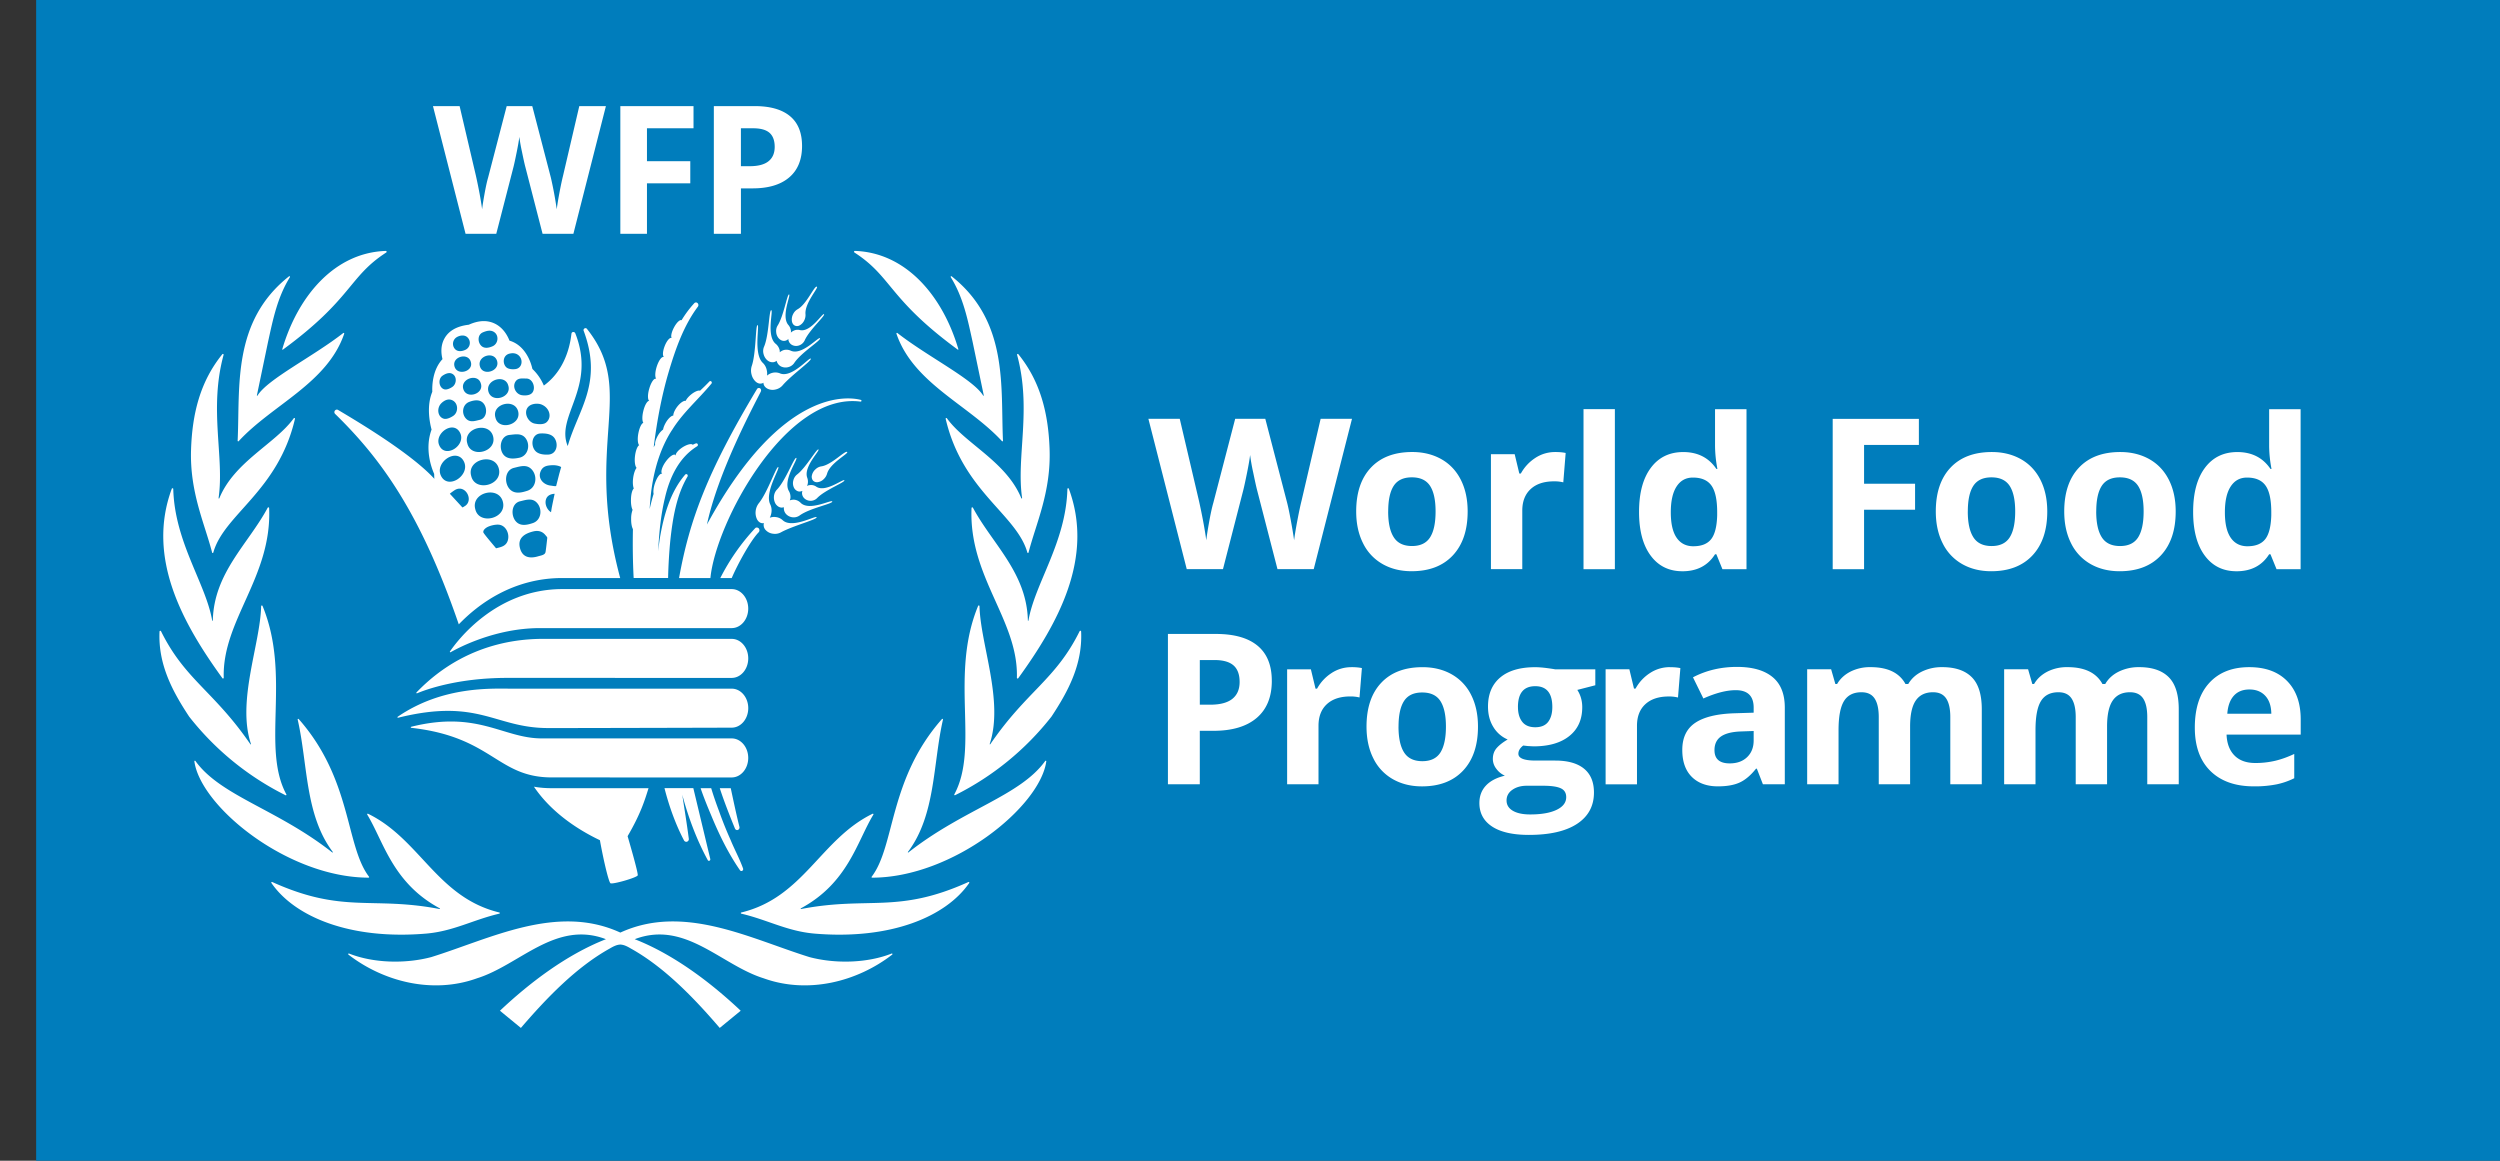
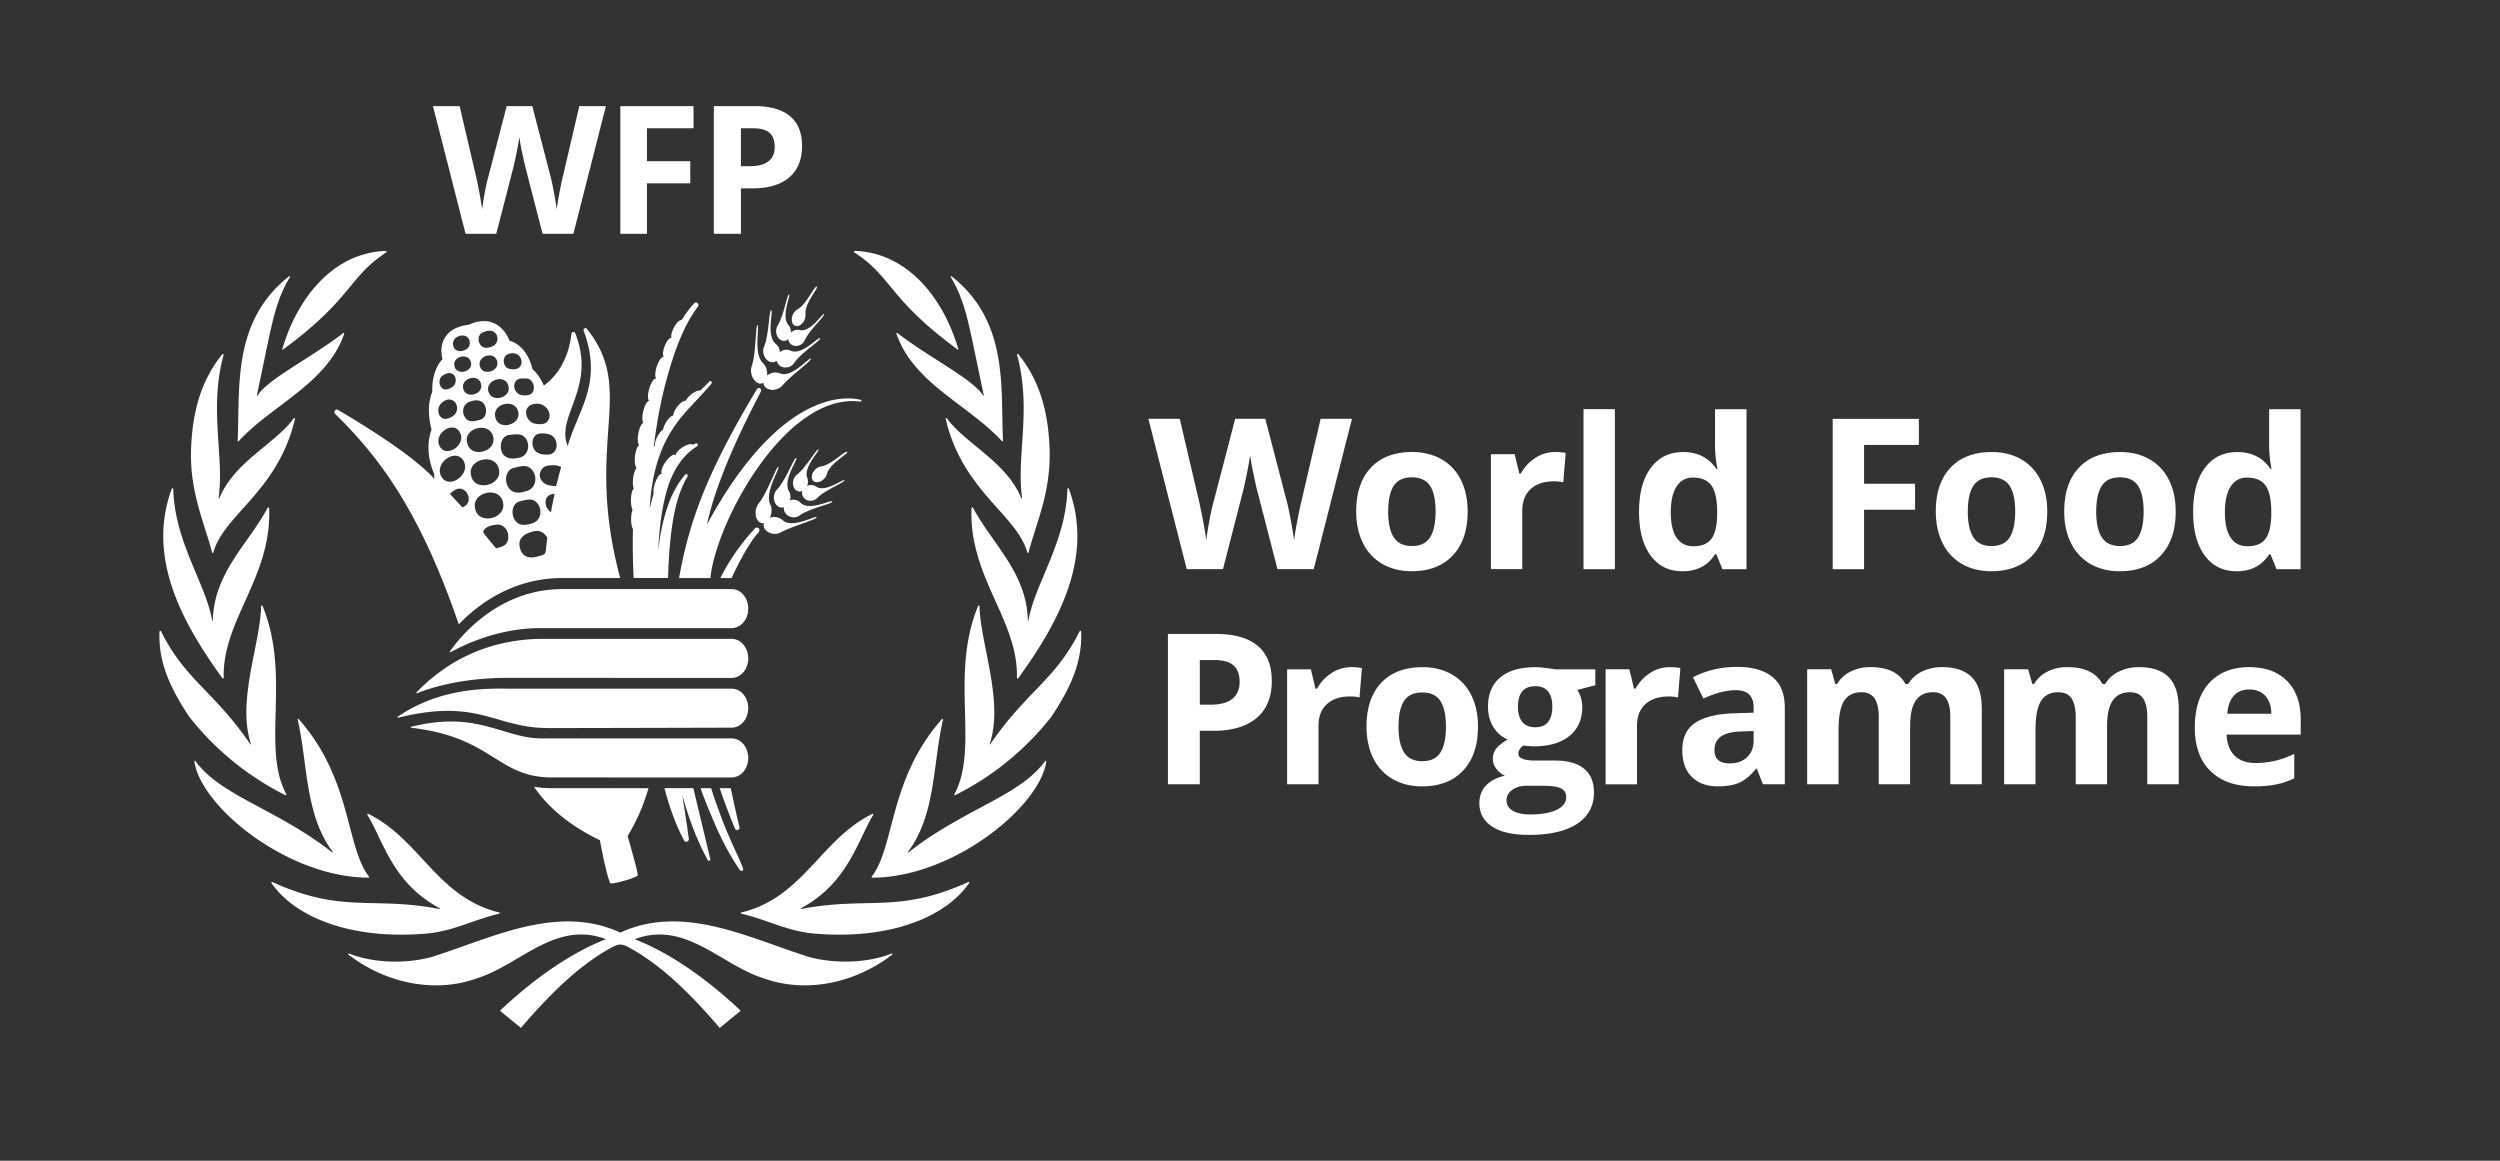
<svg xmlns="http://www.w3.org/2000/svg" xmlns:ns1="http://sodipodi.sourceforge.net/DTD/sodipodi-0.dtd" xmlns:ns2="http://www.inkscape.org/namespaces/inkscape" width="140" height="65" version="1.1" id="svg1" ns1:docname="wfp.svg" ns2:export-filename="wfp.svg" ns2:export-xdpi="110.76923" ns2:export-ydpi="110.76923">
  <rect width="100%" height="100%" fill="#333333" stroke="none" />
  <defs id="defs1" />
  <ns1:namedview id="namedview1" pagecolor="#007dbc" bordercolor="#000000" borderopacity="0.25" ns2:showpageshadow="2" ns2:pageopacity="0.0" ns2:pagecheckerboard="0" ns2:deskcolor="#d1d1d1" ns2:export-bgcolor="#007dbcff">
    <ns2:page x="0" y="0" width="140" height="65" id="page2" margin="0" bleed="0" />
  </ns1:namedview>
-   <rect style="fill:#007dbc;fill-opacity:1;stroke-width:0;paint-order:stroke fill markers" id="rect2" width="144.72" height="67.806" x="2.024" y="-1.012" />
  <path d="m 41.491,9.307 h 0.499 c 0.465,0 0.815,-0.092 1.046,-0.277 0.231,-0.184 0.347,-0.453 0.347,-0.804 0,-0.355 -0.097,-0.617 -0.29,-0.788 C 42.898,7.269 42.594,7.184 42.18,7.184 h -0.689 z m 3.424,-1.135 c 0,0.769 -0.241,1.358 -0.722,1.765 -0.481,0.409 -1.165,0.612 -2.051,0.612 h -0.65 v 2.543 H 39.975 V 5.942 h 2.284 c 0.867,0 1.526,0.186 1.978,0.56 0.452,0.373 0.678,0.93 0.678,1.67 z M 36.23,13.092 H 34.739 V 5.942 h 4.098 V 7.184 H 36.23 V 9.028 H 38.656 V 10.266 h -2.426 z m -4.12,0 H 30.384 L 29.416,9.336 C 29.379,9.202 29.318,8.926 29.232,8.507 A 9.415,9.415 0 0 1 29.083,7.663 c -0.019,0.177 -0.068,0.46 -0.146,0.849 -0.079,0.39 -0.139,0.668 -0.181,0.834 L 27.791,13.092 H 26.071 L 24.246,5.942 h 1.492 l 0.914,3.902 c 0.16,0.721 0.275,1.346 0.347,1.874 0.02,-0.186 0.065,-0.473 0.135,-0.863 0.07,-0.391 0.137,-0.693 0.199,-0.907 l 1.042,-4.006 h 1.432 l 1.042,4.006 a 21.116,21.116 0 0 1 0.328,1.77 c 0.033,-0.255 0.085,-0.572 0.157,-0.952 0.072,-0.38 0.137,-0.687 0.196,-0.922 l 0.91,-3.902 h 1.491 z m -3.709,24.87 c -2.778,0 -4.561,0.659 -5.048,0.864 -0.028,0.013 -0.052,-0.028 -0.029,-0.051 3.052,-3.173 6.626,-2.998 7.487,-2.998 h 10.163 c 0.513,0 0.928,0.489 0.928,1.094 0,0.603 -0.415,1.092 -0.928,1.092 z m 2.29,2.809 c -2.994,0 -3.866,-1.701 -8.397,-0.578 -0.031,0.008 -0.052,-0.035 -0.025,-0.053 2.526,-1.733 5.273,-1.575 6.384,-1.575 h 12.321 c 0.513,0 0.928,0.489 0.928,1.092 0,0.603 -0.415,1.092 -0.928,1.092 0,0 -7.912,0.023 -10.282,0.023 z m 0.212,2.765 c -3.072,0 -3.318,-2.267 -7.873,-2.778 -0.032,-0.004 -0.036,-0.051 -0.005,-0.058 3.741,-0.936 5.134,0.651 7.318,0.651 H 40.973 c 0.513,0 0.928,0.489 0.928,1.093 0,0.604 -0.415,1.093 -0.928,1.093 z m -0.667,-8.362 c -2.473,0 -4.524,1.079 -5.003,1.351 -0.027,0.015 -0.054,-0.017 -0.036,-0.042 0.402,-0.591 2.568,-3.494 6.292,-3.494 h 9.484 c 0.513,0 0.928,0.489 0.928,1.093 0,0.603 -0.415,1.092 -0.928,1.092 z M 43.842,29.142 a 0.686,0.686 0 0 0 -0.404,-0.187 0.674,0.674 0 0 0 -0.33,0.039 c 0.043,-0.09 0.079,-0.187 0.093,-0.3 a 0.774,0.774 0 0 0 -0.076,-0.466 c -0.306,-0.67 0.568,-2.011 0.458,-2.072 -0.105,-0.058 -0.602,1.42 -1.084,2.018 a 0.85,0.85 0 0 0 -0.182,0.445 0.84,0.84 0 0 0 0.079,0.467 c 0.067,0.12 0.169,0.206 0.29,0.213 a 0.269,0.269 0 0 0 0.097,-0.005 0.242,0.242 0 0 0 -0.016,0.054 0.412,0.412 0 0 0 0.129,0.353 0.654,0.654 0 0 0 0.402,0.188 0.701,0.701 0 0 0 0.449,-0.085 c 0.655,-0.358 2.012,-0.711 1.983,-0.837 -0.026,-0.126 -1.35,0.651 -1.888,0.174 z m 1.001,-0.978 a 0.574,0.574 0 0 0 -0.37,-0.181 0.598,0.598 0 0 0 -0.244,0.039 c 0.012,-0.042 0.028,-0.077 0.034,-0.119 a 0.661,0.661 0 0 0 -0.094,-0.421 c -0.332,-0.616 0.535,-1.781 0.423,-1.838 -0.112,-0.058 -0.588,1.246 -1.071,1.761 a 0.628,0.628 0 0 0 -0.179,0.387 0.697,0.697 0 0 0 0.091,0.423 c 0.076,0.112 0.181,0.191 0.308,0.209 a 0.483,0.483 0 0 0 0.163,-0.019 c -0.003,0.006 -0.01,0.016 -0.007,0.024 a 0.477,0.477 0 0 0 0.127,0.362 c 0.091,0.097 0.222,0.165 0.368,0.178 a 0.565,0.565 0 0 0 0.394,-0.107 c 0.565,-0.407 1.855,-0.648 1.821,-0.779 -0.031,-0.126 -1.267,0.556 -1.764,0.082 z m 0.878,-0.904 a 0.503,0.503 0 0 0 -0.354,-0.095 0.493,0.493 0 0 0 -0.179,0.046 c 0.01,-0.027 0.026,-0.049 0.036,-0.076 a 0.637,0.637 0 0 0 -0.022,-0.392 c -0.21,-0.606 0.721,-1.501 0.631,-1.573 -0.091,-0.067 -0.696,1.017 -1.193,1.399 a 0.59,0.59 0 0 0 -0.21,0.322 0.59,0.59 0 0 0 0.019,0.39 0.399,0.399 0 0 0 0.241,0.232 c 0.084,0.026 0.168,0.009 0.247,-0.025 a 0.358,0.358 0 0 0 -0.022,0.155 c 0.012,0.124 0.072,0.228 0.17,0.3 a 0.516,0.516 0 0 0 0.685,-0.061 c 0.447,-0.453 1.561,-0.876 1.516,-0.984 -0.048,-0.109 -1.049,0.697 -1.565,0.361 z m 1.725,-1.943 c -0.093,-0.137 -0.872,0.717 -1.448,0.799 a 0.601,0.601 0 0 0 -0.327,0.162 0.623,0.623 0 0 0 -0.201,0.329 0.346,0.346 0 0 0 0.05,0.295 0.296,0.296 0 0 0 0.272,0.099 0.583,0.583 0 0 0 0.332,-0.165 0.665,0.665 0 0 0 0.196,-0.324 c 0.175,-0.585 1.195,-1.105 1.125,-1.195 z m -16.111,1.156 c -0.023,0.085 -0.191,0.743 -0.191,0.743 -0.047,0.026 -0.248,-0.017 -0.3,-0.022 -0.384,-0.036 -0.728,-0.371 -0.581,-0.769 0.121,-0.326 0.368,-0.361 0.681,-0.375 0.13,-0.005 0.364,0.025 0.482,0.107 0,0 -0.046,0.15 -0.09,0.317 z m -0.442,1.987 -0.036,0.225 c -0.239,-0.15 -0.38,-0.494 -0.265,-0.765 0.088,-0.206 0.307,-0.26 0.468,-0.269 a 45.346,45.346 0 0 0 -0.168,0.809 z m -0.344,2.455 c -0.03,0.168 -0.258,0.191 -0.413,0.238 -0.452,0.136 -0.88,0.077 -1.018,-0.463 -0.15,-0.577 0.287,-0.82 0.756,-0.933 0.255,-0.06 0.492,-0.01 0.667,0.206 0.044,0.054 0.096,0.102 0.107,0.153 0,0 -0.07,0.641 -0.098,0.799 z m -1.421,-2.843 c 0.349,-0.084 0.709,-0.215 0.977,0.128 0.282,0.361 0.188,0.939 -0.265,1.092 -0.299,0.101 -0.66,0.188 -0.915,-0.056 -0.335,-0.32 -0.31,-1.045 0.203,-1.165 z M 28.785,26.2 c 0.367,-0.089 0.748,-0.225 1.03,0.136 0.293,0.377 0.196,0.987 -0.28,1.146 -0.315,0.104 -0.695,0.196 -0.962,-0.061 -0.351,-0.333 -0.325,-1.095 0.213,-1.221 z m -0.342,4.047 c -0.096,0.337 -0.373,0.387 -0.664,0.457 -0.191,-0.234 -0.705,-0.828 -0.714,-0.898 a 0.187,0.187 0 0 1 0.011,-0.082 c 0.024,-0.07 0.105,-0.137 0.165,-0.177 0.175,-0.114 0.547,-0.198 0.748,-0.157 0.361,0.077 0.549,0.517 0.453,0.856 z m -1.826,-1.729 c -0.263,-0.932 1.3,-1.339 1.542,-0.424 0.249,0.94 -1.328,1.339 -1.542,0.424 z m -0.229,-1.861 c -0.268,-0.926 1.303,-1.333 1.544,-0.423 0.249,0.941 -1.331,1.34 -1.544,0.423 z m -0.219,-1.829 c -0.256,-0.863 1.218,-1.246 1.443,-0.394 0.231,0.876 -1.243,1.254 -1.443,0.394 z m -0.151,3.521 c -0.072,0.043 -0.099,0.066 -0.124,0.066 l -0.701,-0.763 c 0.008,-0.022 0.225,-0.178 0.298,-0.22 0.583,-0.324 1.063,0.603 0.527,0.918 z m -1.33,-1.718 c -0.347,-0.765 0.915,-1.594 1.298,-0.769 0.351,0.759 -0.911,1.603 -1.298,0.769 z m 1.061,-2.422 c 0.399,0.709 -0.803,1.501 -1.147,0.738 -0.306,-0.657 0.762,-1.425 1.147,-0.738 z m -1.009,-1.653 c 0.178,-0.157 0.382,-0.241 0.593,-0.14 0.337,0.162 0.347,0.667 0.053,0.869 -0.134,0.092 -0.361,0.206 -0.525,0.165 -0.361,-0.092 -0.431,-0.619 -0.12,-0.893 z m 0.046,-1.52 c 0.146,-0.098 0.34,-0.187 0.507,-0.118 0.304,0.125 0.293,0.566 0.047,0.743 -0.113,0.08 -0.315,0.179 -0.452,0.143 -0.308,-0.077 -0.383,-0.577 -0.103,-0.768 z m 0.808,-2.165 c 0.181,-0.097 0.443,-0.138 0.605,0.044 a 0.426,0.426 0 0 1 -0.122,0.668 c -0.193,0.097 -0.453,0.133 -0.606,-0.046 a 0.437,0.437 0 0 1 0.124,-0.666 z m -0.143,1.645 c -0.147,-0.542 0.767,-0.798 0.915,-0.247 0.165,0.534 -0.769,0.801 -0.915,0.247 z m 1.471,0.946 c 0.213,0.585 -0.779,0.917 -0.972,0.339 -0.198,-0.585 0.799,-0.92 0.972,-0.339 z m 0.125,-2.853 c 0.189,-0.076 0.432,-0.158 0.643,0 0.263,0.197 0.206,0.639 -0.096,0.777 -0.199,0.09 -0.452,0.15 -0.628,-0.007 -0.225,-0.2 -0.238,-0.642 0.081,-0.769 z m -0.175,4.9 c -0.268,0.063 -0.547,0.169 -0.769,-0.06 -0.284,-0.293 -0.203,-0.806 0.182,-0.946 0.249,-0.095 0.564,-0.148 0.767,0.06 0.26,0.267 0.232,0.847 -0.179,0.946 z m 0.005,-2.99 c -0.171,-0.581 0.775,-0.879 0.956,-0.315 0.187,0.578 -0.793,0.886 -0.956,0.315 z m 1.584,1.064 c 0.222,0.663 -0.898,1.016 -1.104,0.363 -0.208,-0.668 0.921,-1.022 1.104,-0.363 z m 0.06,-1.776 c 0.198,-0.053 0.406,-0.034 0.556,0.127 0.229,0.247 0.151,0.668 -0.188,0.731 -0.159,0.029 -0.406,0.017 -0.531,-0.092 -0.224,-0.199 -0.213,-0.666 0.163,-0.767 z m 0.956,1.391 c 0.361,0 0.543,0.53 0.332,0.793 -0.127,0.159 -0.4,0.169 -0.585,0.14 -0.344,-0.053 -0.565,-0.496 -0.332,-0.796 0.141,-0.181 0.382,-0.137 0.585,-0.137 z m -1.733,2.182 c -0.222,-0.762 1.073,-1.103 1.271,-0.346 0.201,0.769 -1.101,1.108 -1.271,0.346 z m 0.794,0.975 c 0.353,-0.036 0.721,-0.118 0.939,0.252 0.227,0.392 0.057,0.936 -0.402,1.028 -0.301,0.063 -0.667,0.092 -0.881,-0.175 -0.282,-0.352 -0.17,-1.057 0.344,-1.105 z m 1.797,-1.697 c 0.437,0.18 0.585,0.696 0.277,0.983 -0.166,0.15 -0.466,0.121 -0.669,0.08 -0.407,-0.08 -0.672,-0.69 -0.316,-0.98 0.183,-0.148 0.51,-0.167 0.708,-0.084 z m 0.687,1.837 c 0.274,0.337 0.172,0.931 -0.309,0.961 -0.25,0.015 -0.578,-0.015 -0.748,-0.22 -0.272,-0.329 -0.169,-0.946 0.31,-0.962 0.251,-0.01 0.576,0.016 0.746,0.222 z m 1.857,-6.068 a 0.109,0.109 0 0 0 -0.122,-0.046 c -0.057,0.019 -0.096,0.082 -0.074,0.137 1.097,2.947 -0.304,4.399 -0.89,6.462 -0.702,-1.676 1.625,-3.253 0.426,-6.309 -0.017,-0.039 -0.048,-0.071 -0.091,-0.077 -0.06,-0.008 -0.117,0.016 -0.127,0.097 -0.031,0.215 -0.172,1.909 -1.546,2.901 a 2.745,2.745 0 0 0 -0.64,-0.93 c -0.127,-0.571 -0.5,-1.355 -1.284,-1.586 -0.117,-0.296 -0.353,-0.719 -0.808,-0.947 -0.428,-0.213 -0.922,-0.194 -1.472,0.056 -0.664,0.077 -1.121,0.337 -1.361,0.769 -0.228,0.409 -0.187,0.854 -0.11,1.157 -0.559,0.597 -0.585,1.482 -0.571,1.829 -0.332,0.798 -0.146,1.729 -0.041,2.116 -0.397,1.084 -0.009,2.136 0.146,2.485 0,0.095 0.005,0.184 0.01,0.273 -1.3,-1.422 -4.259,-3.184 -5.389,-3.856 a 0.135,0.135 0 0 0 -0.165,0.019 0.14,0.14 0 0 0 -0.007,0.199 c 2.52,2.458 4.769,5.492 6.929,11.788 1.078,-1.121 3.026,-2.594 5.797,-2.594 h 3.242 c -2.06,-7.674 0.94,-10.42 -1.854,-13.943 z m 15.33,3.968 c -0.593,-0.155 -4.378,-0.825 -8.62,6.978 0.619,-2.906 2.5,-6.421 3.016,-7.442 v -0.007 a 0.139,0.139 0 0 0 -0.038,-0.175 0.124,0.124 0 0 0 -0.172,0.032 c -2.803,4.674 -3.787,7.367 -4.368,10.59 h 1.756 c 0.299,-3.107 4.222,-10.425 8.404,-9.881 h 0.005 c 0.025,0.005 0.046,-0.015 0.048,-0.036 0.009,-0.027 -0.007,-0.054 -0.031,-0.058 z m -8.434,25.707 -0.949,-3.965 h -1.615 c 0.256,1.006 0.621,2.03 1.094,2.927 a 0.146,0.146 0 0 0 0.146,0.076 0.15,0.15 0 0 0 0.122,-0.173 c -0.11,-0.84 -0.241,-1.649 -0.366,-2.458 0.342,1.27 0.803,2.511 1.425,3.654 0.016,0.036 0.052,0.052 0.086,0.041 0.046,-0.01 0.069,-0.058 0.057,-0.102 z m 1.633,-1.8 C 41.241,45.641 41.069,44.828 40.922,44.138 h -0.615 c 0.239,0.736 0.562,1.556 0.849,2.257 0.028,0.068 0.093,0.102 0.155,0.085 a 0.146,0.146 0 0 0 0.097,-0.177 z m 0.205,2.332 -0.005,-0.009 C 41.409,48.072 41.134,47.576 40.916,47.044 A 21.363,21.363 0 0 1 40.273,45.442 C 40.119,45.033 39.954,44.564 39.827,44.138 h -0.593 c 0.168,0.496 0.385,1.031 0.588,1.51 0.446,1.082 0.962,2.142 1.62,3.09 a 0.094,0.094 0 0 0 0.112,0.032 c 0.053,-0.02 0.076,-0.08 0.057,-0.134 z m 0.887,-19.031 c -0.046,-0.068 -0.156,-0.083 -0.208,-0.027 a 12.122,12.122 0 0 0 -1.955,2.794 h 0.64 c 0.321,-0.752 1.042,-2.081 1.506,-2.56 l 0.005,-0.005 a 0.167,0.167 0 0 0 0.012,-0.203 z m -4.875,-5.504 c 0.593,-0.973 1.472,-1.718 2.218,-2.618 a 0.088,0.088 0 0 0 -0.008,-0.117 0.073,0.073 0 0 0 -0.107,-0.003 c -0.17,0.181 -0.347,0.351 -0.528,0.52 -0.079,-0.038 -0.28,0.039 -0.484,0.199 -0.159,0.127 -0.274,0.267 -0.315,0.368 -0.103,-0.024 -0.296,0.097 -0.471,0.32 -0.144,0.187 -0.227,0.382 -0.225,0.504 -0.11,0.009 -0.27,0.149 -0.406,0.372 -0.088,0.148 -0.146,0.29 -0.165,0.409 a 1.117,1.117 0 0 0 -0.281,0.321 c -0.122,0.204 -0.185,0.409 -0.166,0.527 -0.028,0.052 -0.057,0.1 -0.081,0.15 l 0.015,-0.12 c 0.175,-1.378 0.427,-2.742 0.812,-4.057 0.387,-1.312 0.85,-2.635 1.646,-3.698 l 0.005,-0.005 a 0.153,0.153 0 0 0 -0.015,-0.191 0.126,0.126 0 0 0 -0.187,-0.003 6.038,6.038 0 0 0 -0.715,0.956 c -0.09,-0.048 -0.281,0.131 -0.427,0.412 -0.134,0.253 -0.182,0.488 -0.131,0.578 0,0 -0.003,0.007 -0.008,0.005 -0.096,-0.041 -0.272,0.172 -0.38,0.457 -0.105,0.269 -0.124,0.515 -0.052,0.598 -0.005,0.005 -0.005,0.007 -0.008,0.012 -0.107,-0.039 -0.281,0.206 -0.389,0.552 -0.089,0.292 -0.098,0.546 -0.034,0.648 0.005,0.005 0,0.017 -0.005,0.015 -0.11,-0.039 -0.278,0.213 -0.375,0.556 -0.098,0.331 -0.091,0.625 0.002,0.682 -0.107,-0.012 -0.258,0.239 -0.337,0.581 -0.071,0.295 -0.064,0.549 0.005,0.651 -0.106,0.031 -0.222,0.278 -0.282,0.597 -0.057,0.312 -0.029,0.571 0.047,0.654 -0.097,0.05 -0.198,0.304 -0.234,0.619 -0.036,0.312 0.01,0.568 0.091,0.651 -0.081,0.091 -0.16,0.309 -0.194,0.571 -0.033,0.249 -0.012,0.464 0.036,0.585 -0.088,0.075 -0.156,0.327 -0.158,0.629 -0.006,0.241 0.029,0.447 0.091,0.565 a 1.415,1.415 0 0 0 -0.081,0.494 c -0.005,0.254 0.036,0.472 0.1,0.585 -0.019,0.893 -0.007,1.844 0.041,2.739 h 1.929 c 0.014,-0.697 0.06,-1.457 0.128,-2.146 0.137,-1.229 0.34,-2.478 0.954,-3.527 l 0.005,-0.007 a 0.104,0.104 0 0 0 -0.012,-0.116 c -0.036,-0.032 -0.086,-0.032 -0.12,0.007 -0.834,0.968 -1.199,2.282 -1.414,3.542 -0.038,0.247 -0.069,0.495 -0.098,0.743 0.053,-1.012 0.146,-2.019 0.378,-2.977 0.265,-1.166 0.796,-2.276 1.807,-2.898 a 0.088,0.088 0 0 0 0.036,-0.102 0.083,0.083 0 0 0 -0.1,-0.06 c -0.065,0.019 -0.124,0.053 -0.187,0.08 -0.066,-0.083 -0.312,-0.022 -0.566,0.139 -0.241,0.158 -0.402,0.351 -0.384,0.458 0,0.005 -0.012,0.012 -0.012,0.002 a 0.073,0.073 0 0 0 -0.012,-0.031 c -0.091,-0.075 -0.335,0.095 -0.541,0.382 -0.208,0.288 -0.289,0.588 -0.2,0.666 0.005,0.002 0.003,0.009 -0.002,0.009 -0.108,-0.044 -0.287,0.201 -0.4,0.543 -0.081,0.239 -0.1,0.459 -0.071,0.585 0,0.004 -0.005,0.009 -0.005,0.009 -0.084,0.276 -0.153,0.555 -0.218,0.837 0.025,-0.399 0.06,-0.8 0.117,-1.197 0.169,-1.142 0.514,-2.26 1.125,-3.212 z m 6.067,-3.185 a 0.683,0.683 0 0 0 -0.442,-0.034 0.738,0.738 0 0 0 -0.297,0.155 0.842,0.842 0 0 0 -0.016,-0.314 0.763,0.763 0 0 0 -0.229,-0.409 c -0.521,-0.52 -0.163,-2.086 -0.284,-2.105 -0.119,-0.016 -0.076,1.544 -0.322,2.275 a 0.838,0.838 0 0 0 -0.017,0.482 0.809,0.809 0 0 0 0.237,0.411 c 0.103,0.09 0.227,0.131 0.344,0.095 a 0.198,0.198 0 0 0 0.088,-0.039 c 0,0.02 0,0.039 0.002,0.058 0.027,0.128 0.117,0.228 0.242,0.286 a 0.657,0.657 0 0 0 0.444,0.034 0.721,0.721 0 0 0 0.39,-0.237 c 0.49,-0.569 1.642,-1.379 1.573,-1.488 -0.07,-0.107 -1.043,1.088 -1.712,0.831 z m 2.228,-1.971 c -0.075,-0.107 -0.997,0.97 -1.625,0.701 a 0.581,0.581 0 0 0 -0.412,-0.038 0.628,0.628 0 0 0 -0.215,0.121 c -0.003,-0.044 0,-0.083 -0.009,-0.121 a 0.644,0.644 0 0 0 -0.232,-0.362 c -0.525,-0.46 -0.112,-1.858 -0.237,-1.873 -0.127,-0.015 -0.124,1.377 -0.397,2.03 a 0.623,0.623 0 0 0 -0.033,0.426 c 0.038,0.155 0.125,0.283 0.232,0.365 a 0.439,0.439 0 0 0 0.358,0.085 0.451,0.451 0 0 0 0.146,-0.075 c 0,0.007 -0.003,0.016 0,0.024 a 0.483,0.483 0 0 0 0.246,0.298 0.585,0.585 0 0 0 0.407,0.034 0.57,0.57 0 0 0 0.332,-0.237 c 0.389,-0.583 1.512,-1.266 1.439,-1.377 z m 0.227,-1.348 c -0.082,-0.085 -0.743,1.023 -1.343,0.891 a 0.501,0.501 0 0 0 -0.363,0.036 0.471,0.471 0 0 0 -0.153,0.107 c 0,-0.027 0.007,-0.054 0.007,-0.083 a 0.616,0.616 0 0 0 -0.156,-0.358 c -0.403,-0.494 0.158,-1.662 0.05,-1.698 -0.109,-0.032 -0.3,1.197 -0.636,1.732 a 0.575,0.575 0 0 0 -0.086,0.375 c 0.009,0.143 0.069,0.271 0.153,0.361 0.086,0.089 0.191,0.138 0.306,0.131 a 0.343,0.343 0 0 0 0.222,-0.109 c 0,0.048 0.009,0.101 0.033,0.152 a 0.404,0.404 0 0 0 0.26,0.22 c 0.113,0.036 0.247,0.026 0.366,-0.032 a 0.542,0.542 0 0 0 0.259,-0.266 c 0.262,-0.583 1.158,-1.374 1.08,-1.459 z M 45.749,16.058 c -0.136,-0.097 -0.568,0.98 -1.083,1.26 a 0.622,0.622 0 0 0 -0.25,0.269 0.654,0.654 0 0 0 -0.072,0.378 c 0.012,0.114 0.065,0.21 0.148,0.259 a 0.29,0.29 0 0 0 0.287,-0.002 0.608,0.608 0 0 0 0.255,-0.271 0.671,0.671 0 0 0 0.072,-0.375 c -0.038,-0.609 0.738,-1.457 0.643,-1.517 z m -9.432,28.081 h -5.413 c -0.368,0 -0.7,-0.029 -1.006,-0.085 0.003,0 0.003,0.002 0.003,0.002 0.889,1.321 2.282,2.324 3.694,2.996 0.218,1.205 0.49,2.32 0.588,2.408 0.1,0.086 1.486,-0.312 1.53,-0.441 0.04,-0.127 -0.567,-2.192 -0.567,-2.192 0.729,-1.251 0.954,-1.99 1.172,-2.688 z m 13.616,9.259 c -1.367,0.54 -3.15,0.585 -4.605,0.199 -3.334,-1.038 -7.035,-3.005 -10.589,-1.372 -3.553,-1.633 -7.254,0.334 -10.588,1.372 -1.455,0.386 -3.238,0.341 -4.605,-0.199 a 0.035,0.035 0 0 0 -0.034,0.06 c 1.967,1.522 4.722,2.222 7.202,1.326 2.382,-0.742 4.397,-3.266 7.219,-2.189 -2.234,0.873 -4.323,2.485 -5.936,4.006 l 1.173,0.963 c 1.465,-1.705 3.114,-3.411 4.981,-4.449 0.255,-0.15 0.408,-0.21 0.587,-0.22 0.18,0.01 0.332,0.07 0.585,0.22 1.869,1.038 3.518,2.743 4.983,4.449 l 1.174,-0.963 c -1.613,-1.521 -3.701,-3.132 -5.936,-4.006 2.822,-1.077 4.837,1.447 7.219,2.189 2.48,0.896 5.236,0.196 7.202,-1.326 0.031,-0.026 0.005,-0.075 -0.034,-0.06 z M 27.962,51.099 c -3.484,-0.844 -4.437,-4.11 -7.35,-5.528 -0.031,-0.016 -0.065,0.02 -0.046,0.048 0.918,1.51 1.415,3.823 4.06,5.248 0.022,0.011 0.01,0.046 -0.015,0.038 -3.794,-0.73 -5.389,0.285 -9.365,-1.512 -0.034,-0.015 -0.069,0.022 -0.047,0.054 1.307,1.897 4.408,3.193 8.658,2.835 1.53,-0.13 2.638,-0.774 4.105,-1.117 0.036,-0.01 0.036,-0.059 0,-0.066 z m -7.297,-2.003 c -1.324,-1.735 -0.947,-5.438 -3.936,-8.828 -0.024,-0.026 -0.066,-0.005 -0.059,0.028 0.571,2.497 0.401,5.333 1.964,7.411 0.015,0.022 -0.007,0.044 -0.029,0.029 -3.082,-2.427 -6.251,-3.158 -7.661,-5.122 -0.021,-0.026 -0.064,-0.013 -0.059,0.022 0.349,2.542 5.233,6.506 9.755,6.513 0.026,0 0.043,-0.031 0.026,-0.054 z m -4.629,-4.611 c -1.42,-2.632 0.277,-6.649 -1.333,-10.551 -0.017,-0.041 -0.079,-0.031 -0.079,0.013 -0.047,2.131 -1.371,5.313 -0.571,7.715 0.009,0.022 -0.019,0.034 -0.031,0.015 -2.039,-2.978 -3.656,-3.6 -5.004,-6.327 -0.019,-0.041 -0.081,-0.03 -0.084,0.014 -0.086,1.853 0.734,3.364 1.659,4.767 a 15.842,15.842 0 0 0 5.398,4.403 c 0.032,0.015 0.06,-0.017 0.046,-0.048 z M 15.073,28.453 c -0.003,-0.044 -0.06,-0.058 -0.082,-0.02 -1.083,2.025 -3.01,3.637 -3.073,6.311 -0.002,0.026 -0.031,0.028 -0.036,0.004 -0.351,-2.063 -2.102,-4.376 -2.179,-7.365 0,-0.046 -0.065,-0.057 -0.082,-0.015 -1.44,3.886 0.631,7.57 2.836,10.614 0.025,0.031 0.072,0.013 0.072,-0.029 -0.09,-3.225 2.705,-5.633 2.543,-9.501 z m 1.376,-5.028 c -1.023,1.42 -3.324,2.425 -4.165,4.474 -0.012,0.029 -0.048,0.022 -0.043,-0.012 0.334,-2.296 -0.553,-4.963 0.28,-8.013 0.012,-0.044 -0.043,-0.073 -0.069,-0.039 -1.257,1.546 -1.683,3.358 -1.752,5.316 -0.086,2.405 0.759,4.158 1.178,5.789 0.009,0.039 0.059,0.036 0.069,-0.003 0.602,-2.138 3.625,-3.426 4.571,-7.478 0.013,-0.043 -0.043,-0.07 -0.069,-0.034 z m 2.774,-4.776 c -1.682,1.318 -4.251,2.589 -4.803,3.506 -0.009,0.019 -0.038,0.005 -0.034,-0.015 l 0.624,-2.993 c 0.28,-1.27 0.521,-2.487 1.224,-3.624 0.022,-0.034 -0.019,-0.073 -0.05,-0.048 -3.202,2.536 -2.734,6.203 -2.876,9.206 -0.002,0.032 0.036,0.046 0.058,0.025 1.885,-2.045 4.958,-3.235 5.909,-6.015 0.012,-0.034 -0.025,-0.063 -0.053,-0.041 z m 2.383,-4.597 c -2.83,0.09 -4.909,2.473 -5.8,5.507 -0.005,0.017 0.019,0.032 0.034,0.022 3.898,-2.857 3.68,-4.082 5.79,-5.441 0.038,-0.025 0.022,-0.087 -0.024,-0.087 z M 54.229,49.393 c -3.974,1.797 -5.57,0.782 -9.365,1.512 -0.024,0.007 -0.036,-0.027 -0.015,-0.038 2.645,-1.426 3.142,-3.739 4.06,-5.248 0.019,-0.028 -0.014,-0.065 -0.046,-0.048 -2.91,1.418 -3.863,4.684 -7.35,5.528 -0.036,0.007 -0.036,0.056 0,0.066 1.467,0.343 2.576,0.987 4.105,1.117 4.249,0.358 7.354,-0.939 8.658,-2.835 0.021,-0.032 -0.015,-0.068 -0.048,-0.054 z m 4.303,-6.779 c -1.41,1.964 -4.578,2.695 -7.66,5.122 -0.019,0.015 -0.043,-0.007 -0.026,-0.029 1.561,-2.078 1.39,-4.914 1.961,-7.411 0.007,-0.034 -0.036,-0.055 -0.059,-0.028 -2.988,3.39 -2.612,7.093 -3.934,8.828 -0.016,0.023 -0.003,0.054 0.026,0.054 4.521,-0.007 9.403,-3.971 9.752,-6.513 0.005,-0.035 -0.038,-0.048 -0.06,-0.022 z m 2.011,-7.252 c -0.003,-0.044 -0.065,-0.055 -0.084,-0.014 -1.348,2.726 -2.966,3.348 -5.002,6.327 -0.015,0.019 -0.041,0.007 -0.033,-0.015 0.799,-2.402 -0.522,-5.584 -0.572,-7.715 0,-0.044 -0.062,-0.054 -0.078,-0.013 -1.611,3.903 0.086,7.919 -1.331,10.551 -0.017,0.031 0.012,0.063 0.043,0.048 a 15.834,15.834 0 0 0 5.398,-4.403 c 0.925,-1.403 1.745,-2.914 1.659,-4.767 z m -0.688,-7.994 c -0.016,-0.043 -0.081,-0.031 -0.081,0.015 -0.076,2.988 -1.828,5.301 -2.18,7.365 -0.005,0.025 -0.033,0.023 -0.033,-0.004 -0.063,-2.674 -1.993,-4.286 -3.076,-6.311 -0.022,-0.038 -0.079,-0.024 -0.079,0.02 -0.162,3.868 2.631,6.276 2.54,9.501 0,0.042 0.05,0.06 0.074,0.029 2.204,-3.044 4.275,-6.728 2.835,-10.614 z m -1.078,-2.218 c -0.069,-1.958 -0.494,-3.77 -1.751,-5.316 -0.026,-0.034 -0.079,-0.005 -0.069,0.039 0.831,3.05 -0.056,5.716 0.281,8.013 0.005,0.034 -0.033,0.041 -0.046,0.012 -0.84,-2.049 -3.142,-3.053 -4.165,-4.474 -0.024,-0.036 -0.079,-0.009 -0.069,0.034 0.946,4.053 3.969,5.34 4.572,7.478 0.009,0.039 0.059,0.042 0.069,0.003 0.418,-1.631 1.264,-3.385 1.177,-5.789 z m -5.484,-9.676 c -0.031,-0.025 -0.071,0.015 -0.05,0.048 0.703,1.137 0.944,2.354 1.224,3.624 l 0.624,2.993 c 0.005,0.019 -0.025,0.034 -0.034,0.015 -0.552,-0.917 -3.119,-2.187 -4.803,-3.506 -0.026,-0.022 -0.065,0.007 -0.053,0.041 0.952,2.78 4.025,3.97 5.909,6.015 0.022,0.022 0.06,0.007 0.057,-0.025 -0.14,-3.003 0.328,-6.67 -2.875,-9.206 z M 47.871,14.052 c -0.046,0 -0.06,0.063 -0.025,0.087 2.111,1.359 1.893,2.584 5.79,5.441 0.017,0.01 0.038,-0.005 0.034,-0.022 -0.891,-3.034 -2.97,-5.417 -5.799,-5.507 z m 25.7,17.821 h -2.032 l -1.141,-4.423 c -0.042,-0.158 -0.114,-0.483 -0.216,-0.976 a 11.15,11.15 0 0 1 -0.176,-0.993 c -0.023,0.207 -0.08,0.54 -0.172,0.999 -0.093,0.459 -0.164,0.787 -0.214,0.982 l -1.134,4.411 h -2.028 l -2.148,-8.419 h 1.756 l 1.077,4.596 c 0.188,0.849 0.324,1.583 0.409,2.205 0.023,-0.219 0.076,-0.557 0.158,-1.016 0.082,-0.459 0.16,-0.815 0.233,-1.068 l 1.227,-4.717 h 1.687 l 1.227,4.717 c 0.054,0.21 0.121,0.534 0.202,0.967 0.08,0.434 0.142,0.806 0.184,1.117 0.038,-0.3 0.099,-0.672 0.185,-1.121 0.084,-0.446 0.161,-0.808 0.23,-1.084 l 1.071,-4.596 h 1.756 l -2.143,8.419 m 4.169,-3.231 c 0,0.638 0.104,1.119 0.314,1.445 0.209,0.327 0.549,0.49 1.022,0.49 0.468,0 0.805,-0.162 1.011,-0.486 0.206,-0.324 0.308,-0.808 0.308,-1.449 0,-0.637 -0.103,-1.115 -0.31,-1.434 -0.208,-0.318 -0.547,-0.477 -1.02,-0.477 -0.468,0 -0.806,0.158 -1.013,0.474 -0.207,0.317 -0.31,0.796 -0.31,1.437 z m 4.451,0 c 0,1.048 -0.276,1.868 -0.829,2.459 -0.553,0.591 -1.323,0.887 -2.309,0.887 -0.618,0 -1.164,-0.136 -1.635,-0.406 a 2.694,2.694 0 0 1 -1.088,-1.166 c -0.254,-0.506 -0.381,-1.098 -0.381,-1.774 0,-1.052 0.274,-1.869 0.823,-2.453 0.549,-0.584 1.321,-0.876 2.316,-0.876 0.617,0 1.163,0.136 1.635,0.403 0.473,0.269 0.835,0.655 1.088,1.158 0.253,0.503 0.38,1.092 0.38,1.767 z m 4.895,-3.329 c 0.239,0 0.436,0.018 0.594,0.053 l -0.133,1.646 a 2.011,2.011 0 0 0 -0.518,-0.057 c -0.56,0 -0.997,0.144 -1.309,0.432 -0.313,0.289 -0.47,0.691 -0.47,1.21 v 3.276 h -1.756 v -6.439 h 1.33 l 0.259,1.083 h 0.086 c 0.2,-0.361 0.47,-0.651 0.809,-0.872 a 1.998,1.998 0 0 1 1.108,-0.331 m 1.593,6.56 h 1.756 v -8.961 h -1.756 z m 6.155,-1.284 c 0.449,0 0.779,-0.131 0.988,-0.392 0.209,-0.26 0.323,-0.704 0.342,-1.33 v -0.189 c 0,-0.691 -0.107,-1.186 -0.32,-1.485 -0.213,-0.3 -0.56,-0.45 -1.04,-0.45 -0.392,0 -0.696,0.166 -0.912,0.498 -0.217,0.332 -0.325,0.815 -0.325,1.449 0,0.633 0.109,1.108 0.328,1.425 0.219,0.317 0.532,0.475 0.939,0.475 z m -0.616,1.4 c -0.757,0 -1.35,-0.294 -1.782,-0.881 -0.433,-0.587 -0.647,-1.401 -0.647,-2.441 0,-1.056 0.219,-1.879 0.659,-2.468 0.439,-0.59 1.045,-0.885 1.817,-0.885 0.809,0 1.429,0.315 1.854,0.945 h 0.058 a 7.191,7.191 0 0 1 -0.133,-1.285 v -2.061 h 1.762 v 8.961 h -1.348 l -0.34,-0.835 h -0.075 c -0.399,0.633 -1.008,0.951 -1.826,0.951 z m 10.171,-0.116 h -1.756 v -8.419 h 4.826 v 1.463 h -3.069 v 2.17 h 2.856 v 1.458 h -2.856 v 3.328 m 5.808,-3.231 c 0,0.638 0.105,1.119 0.314,1.445 0.209,0.327 0.55,0.49 1.022,0.49 0.468,0 0.805,-0.162 1.011,-0.486 0.206,-0.324 0.308,-0.808 0.308,-1.449 0,-0.637 -0.103,-1.115 -0.31,-1.434 -0.208,-0.318 -0.547,-0.477 -1.02,-0.477 -0.468,0 -0.806,0.158 -1.013,0.474 -0.207,0.317 -0.31,0.796 -0.31,1.437 z m 4.451,0 c 0,1.048 -0.276,1.868 -0.829,2.459 -0.553,0.591 -1.323,0.887 -2.309,0.887 -0.618,0 -1.164,-0.136 -1.635,-0.406 a 2.694,2.694 0 0 1 -1.088,-1.166 c -0.254,-0.506 -0.381,-1.098 -0.381,-1.774 0,-1.052 0.274,-1.869 0.823,-2.453 0.549,-0.584 1.321,-0.876 2.316,-0.876 0.618,0 1.163,0.136 1.635,0.403 0.473,0.269 0.835,0.655 1.088,1.158 0.253,0.503 0.38,1.092 0.38,1.767 z m 2.741,0 c 0,0.638 0.105,1.119 0.313,1.445 0.209,0.327 0.55,0.49 1.023,0.49 0.468,0 0.805,-0.162 1.011,-0.486 0.205,-0.324 0.308,-0.808 0.308,-1.449 0,-0.637 -0.103,-1.115 -0.31,-1.434 -0.208,-0.318 -0.547,-0.477 -1.02,-0.477 -0.468,0 -0.806,0.158 -1.013,0.474 -0.207,0.317 -0.31,0.796 -0.31,1.437 z m 4.451,0 c 0,1.048 -0.276,1.868 -0.829,2.459 -0.553,0.591 -1.323,0.887 -2.309,0.887 -0.618,0 -1.164,-0.136 -1.635,-0.406 a 2.702,2.702 0 0 1 -1.089,-1.166 c -0.253,-0.506 -0.38,-1.098 -0.38,-1.774 0,-1.052 0.274,-1.869 0.823,-2.453 0.549,-0.584 1.32,-0.876 2.316,-0.876 0.617,0 1.163,0.136 1.635,0.403 0.473,0.269 0.835,0.655 1.088,1.158 0.253,0.503 0.38,1.092 0.38,1.767 z m 4.023,1.947 c 0.449,0 0.778,-0.131 0.987,-0.392 0.209,-0.26 0.323,-0.704 0.343,-1.33 v -0.189 c 0,-0.691 -0.107,-1.186 -0.32,-1.485 -0.213,-0.3 -0.56,-0.45 -1.04,-0.45 -0.392,0 -0.696,0.166 -0.912,0.498 -0.218,0.332 -0.326,0.815 -0.326,1.449 0,0.633 0.109,1.108 0.329,1.425 0.219,0.317 0.532,0.475 0.939,0.475 z m -0.616,1.4 c -0.757,0 -1.35,-0.294 -1.782,-0.881 -0.433,-0.587 -0.648,-1.401 -0.648,-2.441 0,-1.056 0.219,-1.879 0.659,-2.468 0.44,-0.59 1.045,-0.885 1.817,-0.885 0.81,0 1.429,0.315 1.855,0.945 h 0.058 a 7.107,7.107 0 0 1 -0.133,-1.285 v -2.061 h 1.762 v 8.961 h -1.348 l -0.34,-0.835 h -0.075 c -0.399,0.633 -1.008,0.951 -1.826,0.951 z m -58.056,7.472 h 0.587 c 0.549,0 0.96,-0.108 1.233,-0.325 0.272,-0.217 0.409,-0.533 0.409,-0.947 0,-0.419 -0.115,-0.728 -0.343,-0.928 C 68.846,37.062 68.49,36.962 68.001,36.962 h -0.812 z m 4.032,-1.336 c 0,0.906 -0.284,1.599 -0.85,2.08 -0.566,0.48 -1.372,0.719 -2.416,0.719 h -0.767 v 2.995 h -1.785 v -8.419 h 2.689 c 1.022,0 1.798,0.219 2.33,0.658 0.532,0.441 0.798,1.095 0.798,1.967 z m 4.449,-0.766 c 0.239,0 0.436,0.017 0.595,0.052 l -0.133,1.647 a 2.017,2.017 0 0 0 -0.518,-0.058 c -0.561,0 -0.998,0.145 -1.311,0.433 -0.312,0.288 -0.468,0.691 -0.468,1.209 v 3.277 h -1.757 v -6.439 h 1.33 l 0.26,1.084 h 0.086 c 0.199,-0.361 0.47,-0.652 0.809,-0.872 a 1.995,1.995 0 0 1 1.107,-0.331 m 2.645,3.329 c 0,0.637 0.105,1.118 0.313,1.445 0.209,0.326 0.55,0.49 1.022,0.49 0.469,0 0.806,-0.163 1.012,-0.486 0.205,-0.325 0.309,-0.808 0.309,-1.449 0,-0.637 -0.105,-1.115 -0.311,-1.434 -0.208,-0.319 -0.547,-0.478 -1.019,-0.478 -0.469,0 -0.807,0.158 -1.014,0.475 -0.207,0.316 -0.31,0.796 -0.31,1.437 z m 4.451,0 c 0,1.047 -0.276,1.868 -0.829,2.458 -0.553,0.591 -1.323,0.888 -2.309,0.888 -0.619,0 -1.164,-0.137 -1.636,-0.407 a 2.7,2.7 0 0 1 -1.088,-1.166 c -0.253,-0.505 -0.38,-1.097 -0.38,-1.773 0,-1.052 0.274,-1.87 0.823,-2.453 0.549,-0.584 1.32,-0.876 2.315,-0.876 0.619,0 1.164,0.135 1.636,0.403 a 2.686,2.686 0 0 1 1.088,1.157 c 0.254,0.503 0.38,1.093 0.38,1.768 z m 2.239,-1.1 c 0,0.35 0.08,0.626 0.239,0.829 0.159,0.204 0.402,0.306 0.729,0.306 0.33,0 0.572,-0.102 0.726,-0.306 0.153,-0.203 0.23,-0.479 0.23,-0.829 0,-0.776 -0.32,-1.164 -0.956,-1.164 -0.646,0 -0.969,0.388 -0.969,1.164 z m -0.638,5.24 c 0,0.241 0.116,0.432 0.348,0.57 0.233,0.138 0.558,0.208 0.976,0.208 0.63,0 1.124,-0.087 1.481,-0.26 0.357,-0.172 0.535,-0.409 0.535,-0.708 0,-0.242 -0.106,-0.41 -0.317,-0.502 -0.211,-0.093 -0.537,-0.137 -0.979,-0.137 h -0.911 c -0.321,0 -0.592,0.076 -0.808,0.227 -0.218,0.152 -0.326,0.352 -0.326,0.602 z m 4.97,-7.349 v 0.893 l -1.008,0.26 c 0.185,0.288 0.276,0.61 0.276,0.968 0,0.69 -0.24,1.228 -0.723,1.614 -0.481,0.386 -1.15,0.579 -2.007,0.579 l -0.316,-0.017 -0.259,-0.029 c -0.181,0.138 -0.271,0.292 -0.271,0.462 0,0.252 0.322,0.38 0.967,0.38 h 1.094 c 0.707,0 1.246,0.152 1.616,0.455 0.37,0.303 0.555,0.748 0.555,1.336 0,0.752 -0.314,1.336 -0.942,1.75 -0.628,0.414 -1.53,0.622 -2.704,0.622 -0.898,0 -1.584,-0.157 -2.059,-0.469 -0.474,-0.312 -0.711,-0.752 -0.711,-1.316 0,-0.388 0.121,-0.712 0.363,-0.973 0.241,-0.26 0.596,-0.448 1.065,-0.559 a 1.164,1.164 0 0 1 -0.473,-0.377 0.9,0.9 0 0 1 -0.202,-0.555 c 0,-0.246 0.071,-0.45 0.214,-0.614 0.142,-0.163 0.348,-0.323 0.616,-0.481 a 1.721,1.721 0 0 1 -0.804,-0.703 c -0.198,-0.321 -0.297,-0.702 -0.297,-1.14 0,-0.702 0.229,-1.246 0.686,-1.63 0.456,-0.383 1.109,-0.575 1.959,-0.575 0.179,0 0.393,0.016 0.642,0.048 0.247,0.033 0.405,0.057 0.474,0.072 z m 4.168,-0.12 c 0.239,0 0.436,0.017 0.595,0.052 l -0.133,1.647 a 2.017,2.017 0 0 0 -0.518,-0.058 c -0.561,0 -0.998,0.145 -1.311,0.433 -0.312,0.288 -0.468,0.691 -0.468,1.209 v 3.277 h -1.757 V 37.479 h 1.33 l 0.26,1.084 h 0.086 c 0.199,-0.361 0.469,-0.652 0.809,-0.872 a 2,2 0 0 1 1.108,-0.331 m 4.698,3.576 -0.68,0.024 c -0.51,0.015 -0.89,0.107 -1.14,0.276 -0.249,0.169 -0.374,0.426 -0.374,0.772 0,0.495 0.285,0.742 0.853,0.742 0.406,0 0.732,-0.116 0.975,-0.351 0.244,-0.234 0.366,-0.545 0.366,-0.933 z m 0.518,2.984 -0.34,-0.875 h -0.045 c -0.296,0.372 -0.6,0.63 -0.913,0.774 -0.313,0.145 -0.721,0.217 -1.224,0.217 -0.617,0 -1.105,-0.178 -1.46,-0.53 -0.355,-0.353 -0.533,-0.857 -0.533,-1.51 0,-0.684 0.239,-1.186 0.717,-1.512 0.478,-0.324 1.198,-0.504 2.163,-0.539 l 1.117,-0.035 v -0.281 c 0,-0.653 -0.334,-0.979 -1.002,-0.979 -0.515,0 -1.12,0.155 -1.814,0.466 l -0.582,-1.186 c 0.74,-0.388 1.563,-0.583 2.464,-0.583 0.864,0 1.527,0.188 1.988,0.565 0.461,0.376 0.69,0.949 0.69,1.716 v 4.291 z m 8.243,0 h -1.756 v -3.761 c 0,-0.464 -0.078,-0.813 -0.234,-1.046 -0.155,-0.232 -0.4,-0.347 -0.734,-0.347 -0.449,0 -0.775,0.164 -0.979,0.495 -0.203,0.33 -0.305,0.872 -0.305,1.629 v 3.029 h -1.757 v -6.439 h 1.342 l 0.237,0.825 h 0.097 c 0.173,-0.297 0.422,-0.527 0.749,-0.695 a 2.422,2.422 0 0 1 1.123,-0.25 c 0.963,0 1.615,0.314 1.958,0.945 h 0.155 c 0.174,-0.3 0.428,-0.532 0.764,-0.697 a 2.533,2.533 0 0 1 1.137,-0.248 c 0.729,0 1.281,0.188 1.656,0.562 0.374,0.374 0.561,0.973 0.561,1.799 v 4.199 h -1.763 v -3.761 c 0,-0.464 -0.077,-0.813 -0.233,-1.046 -0.156,-0.232 -0.4,-0.347 -0.734,-0.347 -0.43,0 -0.751,0.153 -0.964,0.46 -0.213,0.307 -0.32,0.794 -0.32,1.463 v 3.231 m 11.03,0 h -1.756 v -3.761 c 0,-0.464 -0.078,-0.813 -0.234,-1.046 -0.155,-0.232 -0.4,-0.347 -0.733,-0.347 -0.45,0 -0.776,0.164 -0.98,0.495 -0.203,0.33 -0.305,0.872 -0.305,1.629 v 3.029 h -1.756 v -6.439 h 1.341 l 0.237,0.825 h 0.098 c 0.172,-0.297 0.422,-0.527 0.748,-0.695 a 2.422,2.422 0 0 1 1.123,-0.25 c 0.963,0 1.616,0.314 1.959,0.945 h 0.155 c 0.173,-0.3 0.427,-0.532 0.763,-0.697 a 2.539,2.539 0 0 1 1.137,-0.248 c 0.729,0 1.282,0.188 1.656,0.562 0.374,0.374 0.561,0.973 0.561,1.799 v 4.199 h -1.763 v -3.761 c 0,-0.464 -0.077,-0.813 -0.232,-1.046 -0.156,-0.232 -0.401,-0.347 -0.735,-0.347 -0.43,0 -0.751,0.153 -0.964,0.46 -0.213,0.307 -0.32,0.794 -0.32,1.463 v 3.231 m 7.972,-5.309 c -0.372,0 -0.665,0.118 -0.876,0.353 -0.211,0.237 -0.331,0.571 -0.363,1.005 h 2.465 c -0.006,-0.434 -0.12,-0.769 -0.34,-1.005 -0.219,-0.235 -0.514,-0.353 -0.886,-0.353 z m 0.247,5.425 c -1.036,0 -1.847,-0.287 -2.43,-0.859 -0.583,-0.573 -0.875,-1.382 -0.875,-2.43 0,-1.079 0.27,-1.913 0.809,-2.502 0.539,-0.589 1.285,-0.884 2.237,-0.884 0.91,0 1.618,0.26 2.125,0.778 0.507,0.518 0.759,1.235 0.759,2.148 v 0.852 h -4.152 c 0.02,0.499 0.168,0.89 0.444,1.169 0.276,0.28 0.664,0.42 1.163,0.42 a 4.808,4.808 0 0 0 1.1,-0.121 c 0.346,-0.08 0.706,-0.209 1.083,-0.386 v 1.36 a 4.097,4.097 0 0 1 -0.985,0.342 6.21,6.21 0 0 1 -1.278,0.113 z" fill="#ffffff" fill-rule="evenodd" id="path1" style="stroke-width:0.911" />
</svg>